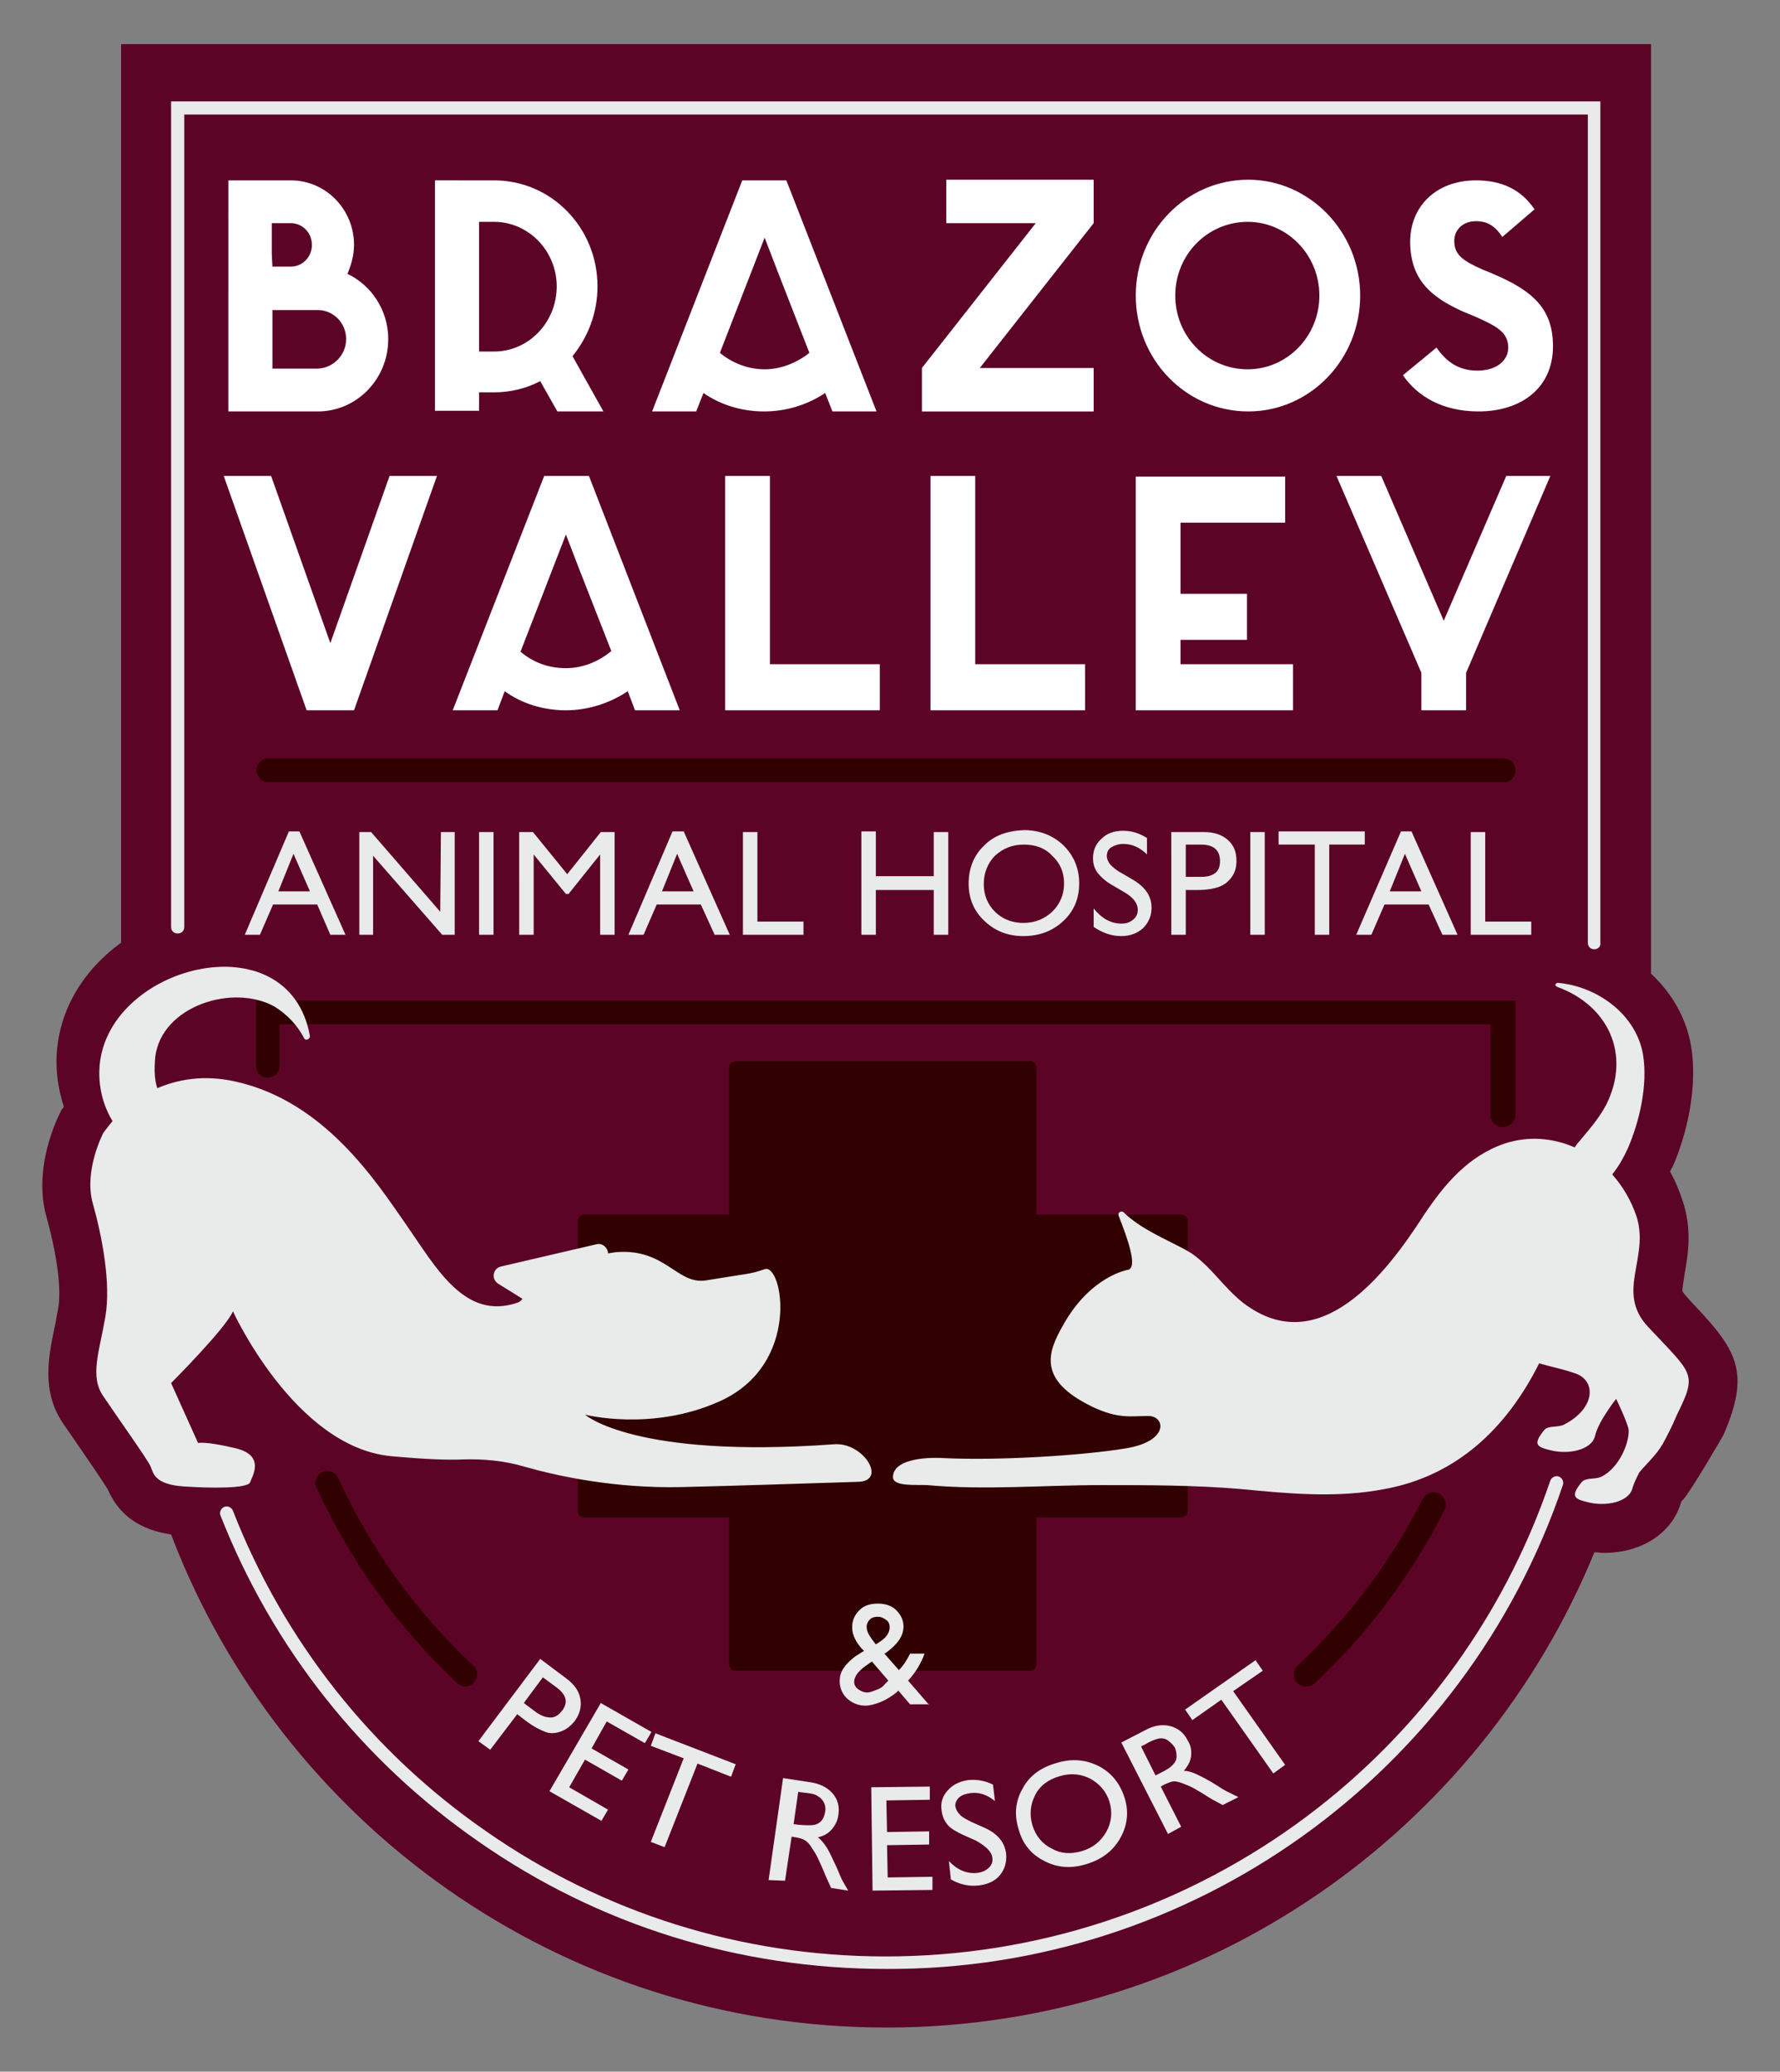
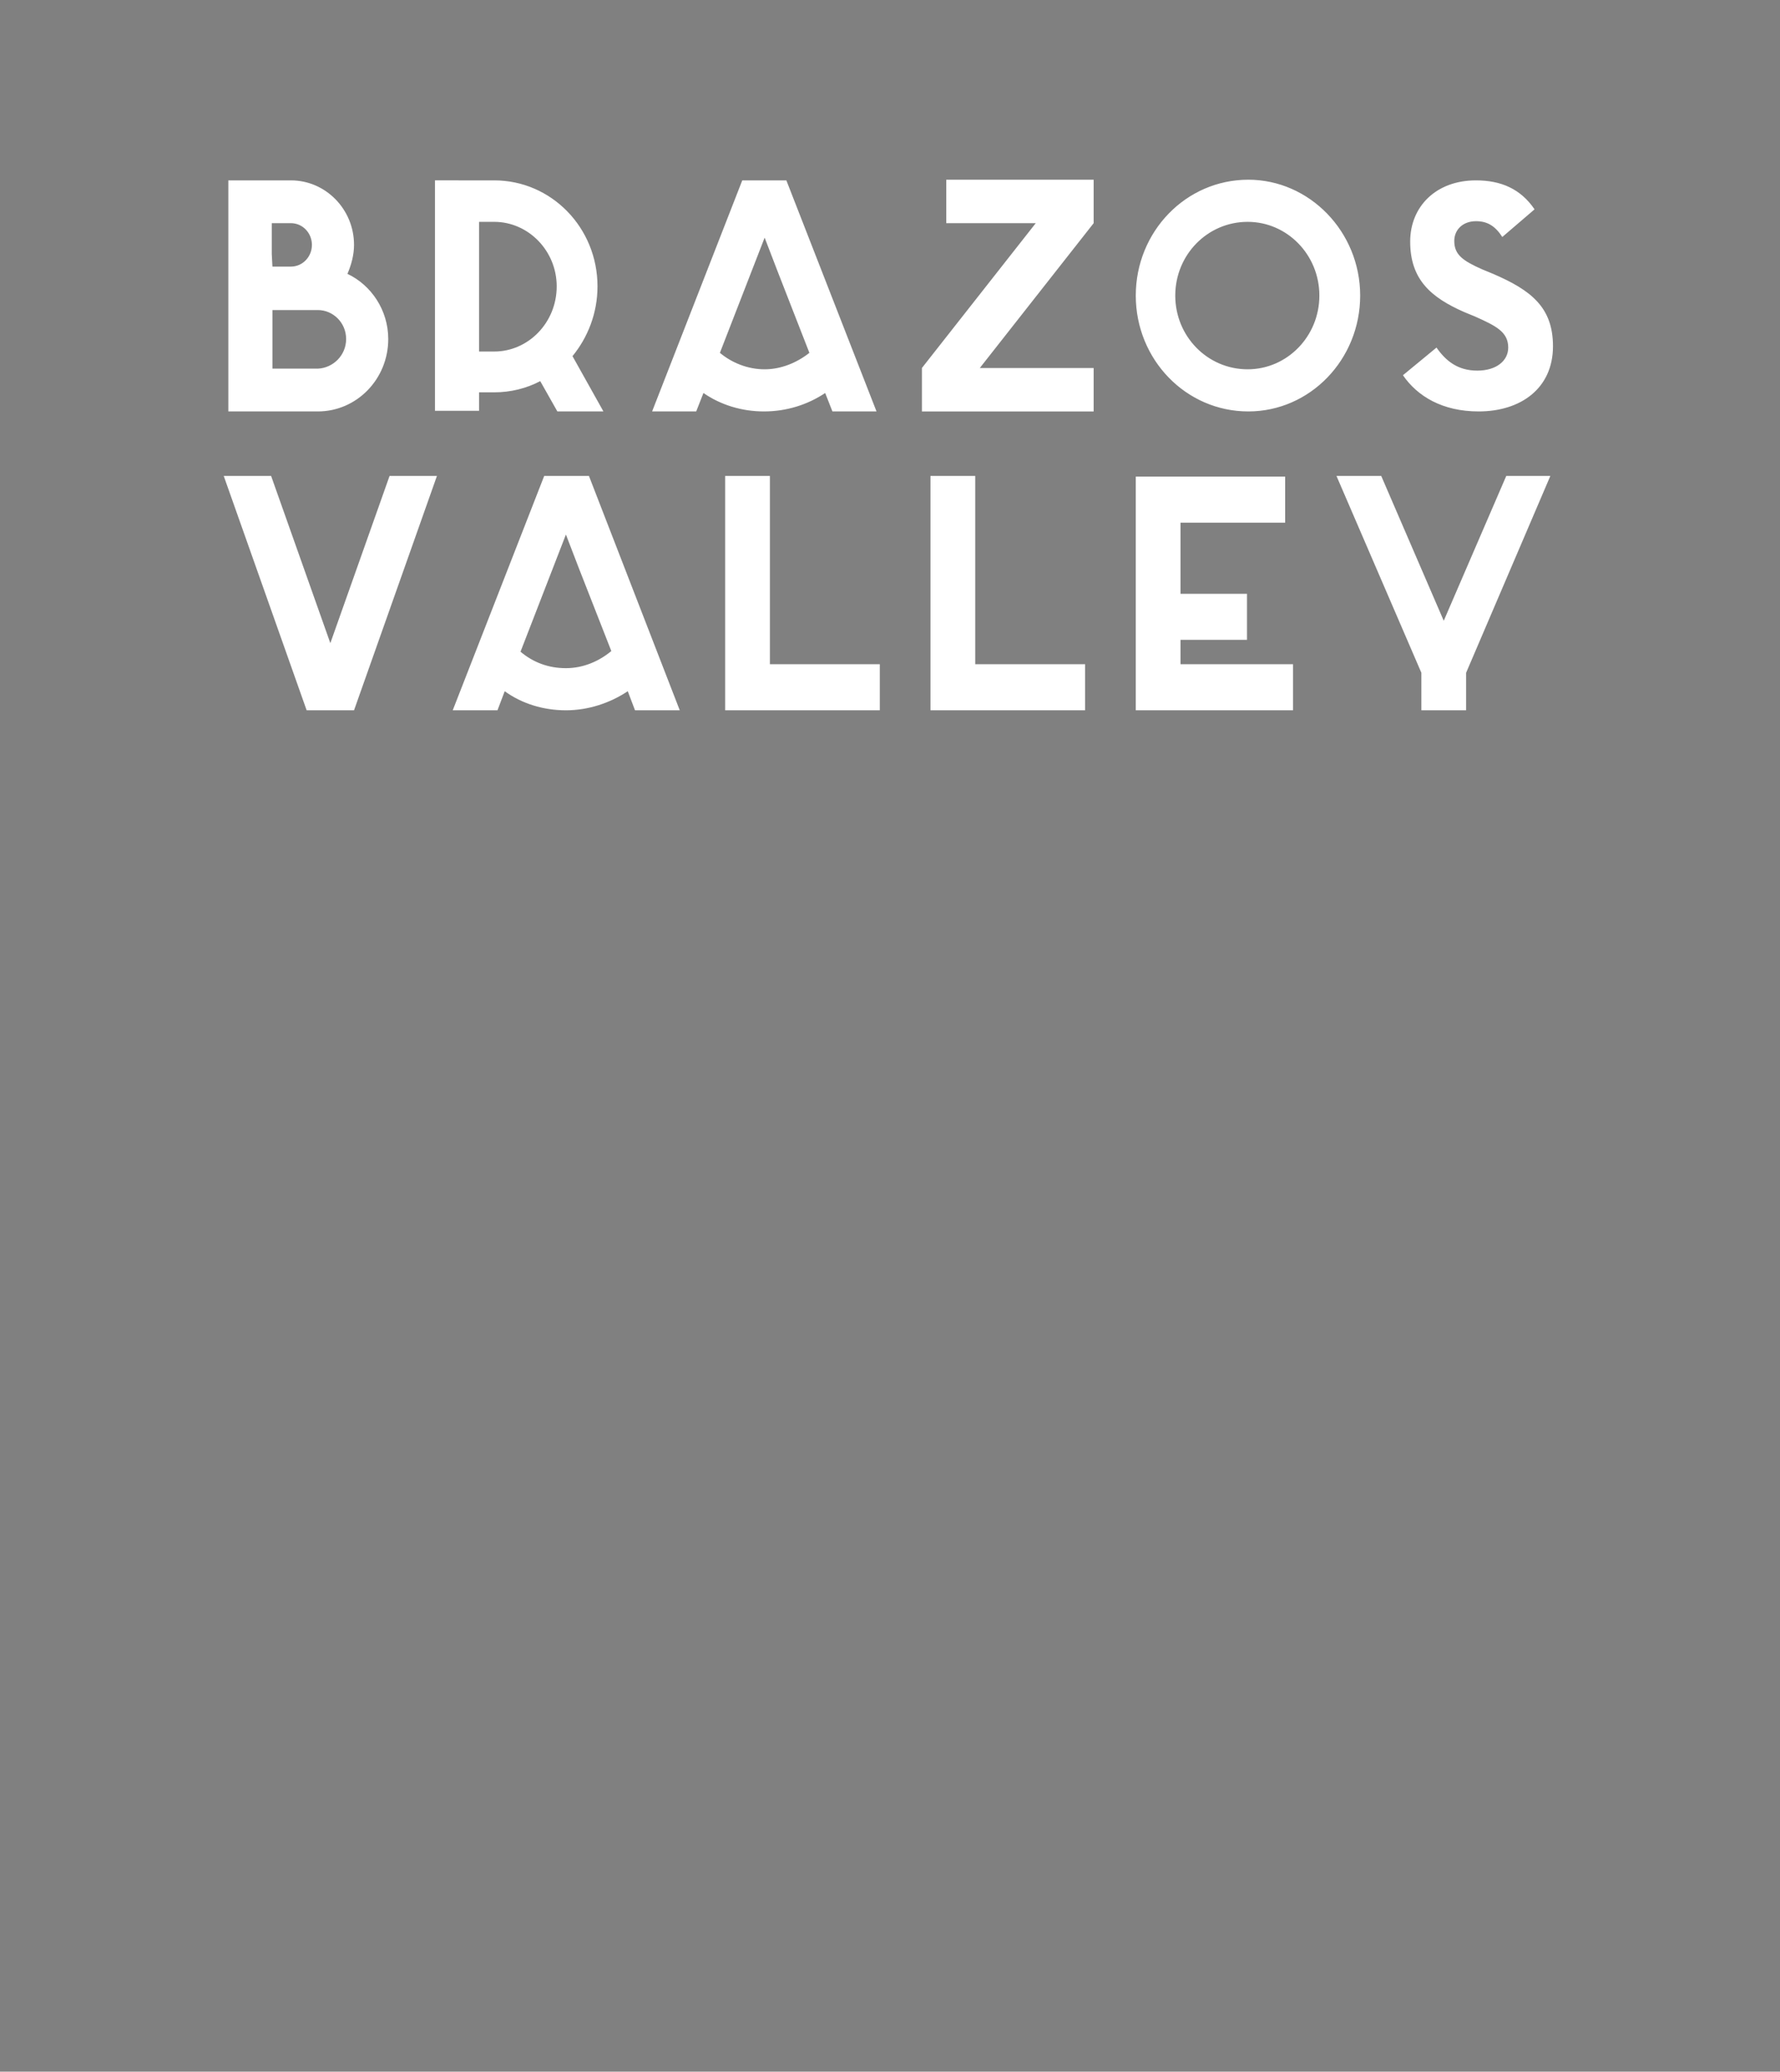
<svg xmlns="http://www.w3.org/2000/svg" version="1.1" id="Layer_1" x="0px" y="0px" viewBox="0 0 270.5 314.7" style="enable-background:new 0 0 270.5 314.7;" xml:space="preserve">
  <rect x="0" y="0" width="270.5" height="314.7" fill="#808080" stroke="none" />
  <style type="text/css">
	.st0{fill:#5C0426;}
	.st1{fill:#FFFFFF;}
	.st2{fill:#310000;}
	.st3{fill:#E9EAEA;}
</style>
  <g>
-     <path class="st0" d="M257.8,198.6c-0.6-0.6-1.2-1.3-1.9-2.1c-0.1-0.2-0.2-0.3-0.2-0.3c-0.1-0.4,0.2-1.8,0.3-2.7   c0.5-2.8,1.2-6.6-0.3-11.1c-0.5-1.5-1.1-3-1.9-4.4c0.1-0.3,0.2-0.5,0.4-0.8c1.3-2.9,4-10.6,2.8-18.2c-0.7-4.3-2.9-8.1-6.1-11.1V6.7   H18.4v136.5c-5.5,4-9.5,10-9.8,17.3c-0.1,2.6,0.3,5.1,1.1,7.6c-0.1,0.2-0.2,0.4-0.3,0.4l-0.1,0.2l-0.1,0.2   c-0.4,0.8-4.3,8.5-2.1,16.1c1.6,5.8,2.3,11,1.7,14c-0.2,0.9-0.3,1.8-0.5,2.6c-0.9,4.4-2.1,9.8,1.4,14.8c0.5,0.7,1.1,1.6,1.8,2.6   c1.5,2.2,4.2,6.1,4.9,7.3c1.7,3.9,4.9,6.1,9.6,6.8C42.7,276.9,85,308,134.7,308c48.6,0,90.2-29.8,107.6-72.2c0.5,0,0.9,0.1,1.4,0.1   l0,0c5.9,0,10.5-3.1,11.8-7.8l0,0c0.1-0.1,0.1-0.2,0.2-0.2c1.3-1.4,6.2-9.9,6.2-9.9C266,208.6,264,205.2,257.8,198.6z" />
    <path class="st1" d="M59,51.5c0,6.1-4.8,11-10.7,11h-9.5h-4.1V27.4h6h0.7h2.8c5.3,0,9.6,4.4,9.6,9.8c0,1.5-0.4,3-1,4.4   C56.4,43.3,59,47.1,59,51.5z M41.4,40.5h2.8c1.8,0,3.2-1.5,3.2-3.3s-1.4-3.3-3.2-3.3h-2.9v1.9v2.8L41.4,40.5L41.4,40.5z M52.6,51.5   c0-2.5-2-4.4-4.3-4.4h-6.9V56h6.9C50.6,55.9,52.6,54,52.6,51.5z M91.7,62.5h-7l-2.6-4.6c-2.1,1.1-4.5,1.7-7,1.7h-2.3v2.8h-6.7v-35   H71h1.8h2.3c8.7,0,15.7,7.2,15.7,16.1c0,4.1-1.5,7.8-3.8,10.6L91.7,62.5z M75.1,53.4c5.2,0,9.5-4.4,9.5-9.9c0-5.4-4.3-9.8-9.5-9.8   h-2.3v19.7H75.1z M133.2,62.5h-6.7l-1.1-2.8c-2.7,1.8-5.9,2.8-9.3,2.8c-3.4,0-6.6-1-9.2-2.8l-1.1,2.8h-6.7l13.7-35.1h6.7   L133.2,62.5z M123,53.6l-4.8-12.3l-2-5.2l-6.8,17.5c1.8,1.5,4.2,2.5,6.8,2.5C118.7,56.1,121.1,55.1,123,53.6z M166.2,55.9v6.6h-23   l0,0h-3.1v-2.7v-3.9l17.3-22h-13.6v-6.6h22.4v6.6l-17.3,22H166.2z M206.7,44.9c0,9.7-7.6,17.6-17,17.6c-9.5,0-17.1-7.9-17.1-17.6   s7.6-17.6,17.1-17.6C199,27.3,206.7,35.2,206.7,44.9z M200.5,44.9c0-6.2-4.9-11.2-10.9-11.2c-6.1,0-11,5-11,11.2s4.9,11.2,11,11.2   C195.6,56.1,200.5,51.1,200.5,44.9z M236,52.6c0,6.4-4.9,9.9-11.3,9.9c-5.5,0-9.3-2.3-11.5-5.5l5.1-4.2c1.4,2,3.2,3.5,6.2,3.5   c2.9,0,4.7-1.5,4.7-3.5c0-2.4-1.9-3.3-5-4.7l-1.7-0.7c-5-2.2-8.2-4.9-8.2-10.7c0-5.3,3.9-9.3,10-9.3c3.8,0,6.8,1.3,8.9,4.4   l-4.9,4.2c-1.1-1.7-2.3-2.4-4-2.4c-2,0-3.3,1.3-3.3,3c0,2.1,1.3,3,4.2,4.3l1.7,0.7C232.7,44.1,236,46.7,236,52.6z M53.8,107.9h-7.2   L34,72.3h7.2l9,25.4l9-25.4h7.2L53.8,107.9z M103.3,107.9h-6.8l-1.1-2.9c-2.7,1.8-6,2.9-9.4,2.9s-6.7-1-9.3-2.9l-1.1,2.9h-6.8   l13.9-35.6h6.8L103.3,107.9z M92.9,98.9L88,86.4l-2-5.2L79.1,99c1.9,1.6,4.2,2.5,6.9,2.5S91.1,100.4,92.9,98.9z M133.7,100.9v7H117   h-6.8v-7V72.3h6.8v28.6H133.7z M164.9,100.9v7h-16.7h-6.8v-7V72.3h6.8v28.6H164.9z M196.5,100.9v7h-17.1h-6.8v-7v-3.7v-7V79.4v-7   h6.8h15.9v7h-15.9v10.8h10.1v7h-10.1v3.7C179.4,100.9,196.5,100.9,196.5,100.9z M235.6,72.3l-12.8,29.9v5.7H216v-5.7l-12.9-29.9   h6.8l9.5,22l9.5-22C228.9,72.3,235.6,72.3,235.6,72.3z" />
-     <path class="st2" d="M180.5,185.5v44c0,0.6-0.4,1-1,1h-22v22.3c0,0.6-0.4,1-1,1h-44.7c-0.6,0-1-0.4-1-1v-22.3h-22c-0.6,0-1-0.4-1-1   v-44c0-0.6,0.4-1,1-1h22v-22.3c0-0.6,0.4-1,1-1h44.7c0.6,0,1,0.4,1,1v22.3h22C180,184.5,180.5,185,180.5,185.5z M230.3,117   c0-1-0.8-1.8-1.8-1.8H40.8c-1,0-1.8,0.8-1.8,1.8s0.8,1.8,1.8,1.8h187.7C229.5,118.9,230.3,118.1,230.3,117z M230.3,169.4V152H38.9   v9.9c0,1,0.8,1.8,1.8,1.8s1.8-0.8,1.8-1.8v-6.3h184v13.8c0,1,0.8,1.8,1.8,1.8S230.3,170.5,230.3,169.4z M199.8,255.7   c8.1-7.6,14.7-16.4,19.7-26.3c0.5-0.9,0.1-2-0.8-2.5c-0.9-0.5-2-0.1-2.5,0.8c-4.8,9.5-11.2,18-19,25.3c-0.7,0.7-0.8,1.9-0.1,2.6   c0.4,0.4,0.9,0.6,1.3,0.6C199,256.2,199.5,256,199.8,255.7z M72,255.6c0.7-0.7,0.7-1.9-0.1-2.6c-8.7-8.2-15.6-17.7-20.5-28.5   c-0.4-0.9-1.5-1.3-2.4-0.9c-0.9,0.4-1.3,1.5-0.9,2.4c5.2,11.2,12.3,21.2,21.4,29.7c0.4,0.3,0.8,0.5,1.3,0.5   C71.2,256.2,71.7,256,72,255.6z" />
-     <path class="st3" d="M242.3,144.2c-0.6,0-1-0.4-1-1V17.4H28v123.4c0,0.6-0.4,1-1,1s-1-0.4-1-1V15.4h217.2v127.8   C243.3,143.8,242.8,144.2,242.3,144.2z M237.5,225.6c0.2-0.5-0.1-1.1-0.6-1.3s-1.1,0.1-1.3,0.6c-14.7,43.3-55.3,72.3-101,72.3   c-21.9,0-42.9-6.6-60.7-19c-17.5-12.1-30.8-29-38.5-48.7c-0.2-0.5-0.8-0.8-1.3-0.6s-0.8,0.8-0.6,1.3c7.9,20.1,21.5,37.3,39.3,49.6   c18.2,12.7,39.6,19.3,61.9,19.3C181.2,299.3,222.6,269.6,237.5,225.6z M74.5,265.8l4.1-5.4l1.3,1c1.2,0.9,2.2,1.4,3,1.7   s1.6,0.2,2.4-0.1c0.8-0.3,1.4-0.8,2-1.5c0.8-1.1,1.1-2.2,0.9-3.4c-0.2-1.2-0.9-2.2-2.1-3.1l-4-3l-9.4,12.5L74.5,265.8z M85.4,259.9   c-0.5,0.6-1,1-1.7,1s-1.3-0.2-2.1-0.7l-2-1.5l2.9-3.9l1.9,1.4C86.1,257.4,86.4,258.6,85.4,259.9z M83.5,272.1l7.9,4.5l1-1.7   l-5.9-3.4l2.4-4.2l5.6,3.2l1-1.7l-5.6-3.2l2.3-4.1l5.8,3.3l1-1.7l-7.7-4.4L83.5,272.1z M98.9,265.2l5,1.9l-5,12.7l2.1,0.8l5-12.7   l5.1,2l0.7-1.9l-12.2-4.7L98.9,265.2z M119.3,285.7l1-6.7l0.6,0.1c0.7,0.1,1.2,0.3,1.5,0.5s0.6,0.5,0.9,1s0.7,1,1,1.7l0.6,1.3   l0.5,1.2l0.3,0.7c0.1,0.1,0.1,0.2,0.1,0.2l0.5,1.1l2.6,0.4l-0.7-1.2c-0.3-0.5-0.6-1.2-1-2.2c-0.7-1.5-1.2-2.6-1.6-3.2   c-0.4-0.6-0.8-1.1-1.3-1.5c0.9-0.2,1.6-0.6,2.1-1.2s0.9-1.3,1-2.2c0.2-1.3-0.1-2.4-0.9-3.3c-0.8-0.9-2-1.5-3.6-1.7l-3.9-0.6   l-2.2,15.5L119.3,285.7z M124.2,272.8c0.4,0.2,0.8,0.6,1,1s0.3,0.9,0.2,1.4s-0.2,0.9-0.5,1.3s-0.7,0.6-1.1,0.7   c-0.4,0.1-1.2,0.1-2.4,0l-0.8-0.1l0.7-4.9l0.7,0.1C123,272.4,123.8,272.5,124.2,272.8z M132.6,287.2l9.1-0.1v-2l-6.8,0.1l-0.1-4.9   l6.4-0.1v-2l-6.4,0.1l-0.1-4.8l6.6-0.1v-2l-8.9,0.1L132.6,287.2z M150.8,282.2c0.1,0.6-0.1,1.1-0.5,1.5s-1,0.7-1.7,0.8   c-1.6,0.2-3.1-0.4-4.4-1.8l0.3,2.8c1.4,0.8,2.8,1.1,4.4,0.9c1.3-0.2,2.4-0.7,3.1-1.6c0.7-0.9,1-1.9,0.9-3.2c-0.2-1.7-1.3-3.1-3.4-4   l-1.8-0.8c-0.8-0.4-1.4-0.7-1.8-1.1s-0.6-0.8-0.7-1.2c-0.1-0.5,0.1-1,0.5-1.4s1-0.6,1.7-0.7c1.3-0.2,2.6,0.2,3.8,1.2l-0.3-2.5   c-1.2-0.6-2.4-0.8-3.7-0.7c-1.4,0.2-2.4,0.7-3.2,1.6s-1.1,1.9-0.9,3.1c0.1,0.8,0.4,1.5,0.9,2.1s1.4,1.1,2.5,1.6l1.8,0.8   C149.9,280.5,150.7,281.3,150.8,282.2z M155.4,271.7c-1.1,1.9-1.3,4-0.6,6.2c0.6,2.2,1.9,3.8,3.9,4.8c1.9,1,4,1.2,6.3,0.5   c2.4-0.7,4.1-2,5.2-3.9s1.4-4,0.7-6.2s-2-3.8-3.9-4.8c-2-1-4.1-1.2-6.4-0.5C158.1,268.5,156.4,269.8,155.4,271.7z M165.7,270.2   c1.4,0.8,2.4,1.9,2.9,3.5s0.3,3.2-0.5,4.6s-2,2.4-3.7,2.9s-3.2,0.4-4.6-0.4c-1.4-0.7-2.4-1.9-2.9-3.5c-0.5-1.7-0.3-3.2,0.4-4.6   s2-2.4,3.8-2.9C162.8,269.3,164.3,269.5,165.7,270.2z M179.5,277.5l-3.1-6.1l0.5-0.3c0.7-0.3,1.2-0.5,1.5-0.5s0.8,0.1,1.3,0.3   c0.5,0.2,1.1,0.4,1.8,0.8l1.2,0.7l1.1,0.7l0.7,0.4c0.1,0,0.2,0.1,0.2,0.1l1.1,0.6l2.4-1.2l-1.2-0.6c-0.5-0.2-1.2-0.6-2.1-1.2   c-1.4-0.9-2.5-1.4-3.1-1.7c-0.7-0.3-1.3-0.5-1.9-0.5c0.6-0.7,1-1.4,1.1-2.2c0.1-0.8,0-1.6-0.5-2.4c-0.6-1.2-1.5-1.9-2.7-2.2   c-1.2-0.3-2.5-0.1-3.9,0.7l-3.5,1.8l7.1,13.9L179.5,277.5z M176.1,264.1c0.5-0.1,1,0,1.4,0.3s0.7,0.6,1,1c0.2,0.4,0.3,0.9,0.3,1.4   s-0.2,0.9-0.5,1.2c-0.3,0.4-0.9,0.8-1.9,1.3l-0.8,0.4l-2.2-4.4l0.6-0.3C174.8,264.5,175.6,264.2,176.1,264.1z M181.2,261.3l4.4-3.1   l7.9,11.2l1.8-1.3l-7.9-11.2l4.5-3.1l-1.1-1.6l-10.7,7.5L181.2,261.3z M37.2,142h2.3l2-4.6h6.7l2,4.6h2.3l-7-15.7h-1.6L37.2,142z    M42.3,135.4l2.3-5.7l2.5,5.7H42.3z M66.9,138.5l-10.5-12.1h-1.8V142h2.1v-12l10.5,12h1.9v-15.6H67L66.9,138.5L66.9,138.5z    M72.8,142H75v-15.6h-2.2V142z M86.2,132.8l-5.2-6.4h-2.1V142h2.2v-12.2l4.9,6h0.4l4.8-6V142h2.2v-15.6h-2.1L86.2,132.8z M95.5,142   h2.3l2-4.6h6.7l2.1,4.6h2.3l-7-15.7h-1.7L95.5,142z M100.6,135.4l2.3-5.7l2.5,5.7H100.6z M112.8,142h9.3v-2h-7v-13.6h-2.2V142   H112.8z M141.9,133.1h-8.8v-6.8h-2.2V142h2.2v-6.8h8.8v6.8h2.2v-15.6h-2.2V133.1z M149.6,128.4c-1.6,1.5-2.4,3.5-2.4,5.8   s0.8,4.2,2.4,5.7s3.5,2.3,5.9,2.3c2.5,0,4.5-0.8,6.1-2.3s2.4-3.4,2.4-5.7s-0.8-4.2-2.4-5.8c-1.6-1.5-3.6-2.3-6-2.3   C153.1,126.2,151.1,126.9,149.6,128.4z M159.9,130c1.2,1.1,1.8,2.5,1.8,4.2s-0.6,3.1-1.8,4.3c-1.2,1.1-2.6,1.7-4.4,1.7   c-1.7,0-3.2-0.6-4.3-1.7s-1.7-2.5-1.7-4.2s0.6-3.2,1.7-4.3c1.2-1.1,2.6-1.7,4.4-1.7C157.3,128.3,158.8,128.8,159.9,130z    M172.9,138.2c0,0.6-0.2,1.1-0.7,1.5s-1,0.6-1.8,0.6c-1.6,0-3-0.8-4.2-2.3v2.8c1.3,0.9,2.7,1.4,4.2,1.4c1.3,0,2.4-0.4,3.3-1.2   c0.8-0.8,1.3-1.8,1.3-3.1c0-1.8-1-3.2-2.9-4.3l-1.7-1c-0.8-0.4-1.3-0.9-1.7-1.3c-0.3-0.4-0.5-0.8-0.5-1.3s0.2-1,0.7-1.3   s1.1-0.5,1.8-0.5c1.3,0,2.5,0.5,3.6,1.6v-2.5c-1.1-0.7-2.3-1.1-3.6-1.1c-1.4,0-2.5,0.4-3.3,1.2c-0.9,0.8-1.3,1.8-1.3,3   c0,0.8,0.2,1.5,0.7,2.2c0.5,0.6,1.2,1.3,2.3,1.9l1.7,1C172.2,136.3,172.9,137.2,172.9,138.2z M180.2,142v-6.8h1.7   c1.5,0,2.6-0.2,3.4-0.5c0.8-0.3,1.4-0.8,1.9-1.5s0.7-1.5,0.7-2.4c0-1.4-0.4-2.4-1.3-3.2c-0.9-0.8-2.1-1.2-3.6-1.2h-5V142H180.2z    M185.4,130.8c0,0.8-0.2,1.4-0.7,1.8s-1.2,0.6-2.1,0.6h-2.4v-4.9h2.3C184.5,128.3,185.4,129.2,185.4,130.8z M190,142h2.2v-15.6H190   V142z M194.4,128.3h5.4V142h2.2v-13.7h5.4v-2h-13.1v2H194.4z M206.1,142h2.3l2-4.6h6.7l2.1,4.6h2.3l-7-15.7h-1.6L206.1,142z    M211.2,135.4l2.3-5.7l2.5,5.7H211.2z M223.4,142h9.3v-2h-7v-13.6h-2.2V142H223.4z M141.2,259l-3.2-3.7c1.2-1.3,2-2.7,2.5-4.1h-2.2   c-0.5,1-1,1.8-1.7,2.5l-2.2-2.5l0.2-0.1c1.8-1.3,2.7-2.6,2.7-4c0-1-0.4-1.8-1.1-2.5c-0.7-0.7-1.7-1-2.8-1c-1.2,0-2.1,0.3-2.8,1   s-1.1,1.5-1.1,2.6c0,1.2,0.6,2.4,1.8,3.6c-0.4,0.2-0.8,0.5-1.3,0.8l0,0c-0.8,0.6-1.4,1.2-1.8,1.8c-0.4,0.6-0.6,1.2-0.6,2   c0,1,0.4,1.9,1.1,2.6c0.8,0.7,1.7,1.1,2.8,1.1c0.7,0,1.4-0.2,2.2-0.5s1.4-0.7,2-1.1l0,0c0.4-0.3,0.7-0.5,0.8-0.7l1.8,2.1h2.9V259z    M133.2,256.7c-0.5,0.2-1,0.4-1.4,0.4c-0.5,0-1-0.2-1.4-0.5s-0.6-0.7-0.6-1.1c0-0.8,0.6-1.6,1.7-2.4l1-0.7l2.5,2.9l-0.5,0.5   C134.2,256.2,133.8,256.5,133.2,256.7z M132.1,248.4c-0.3-0.5-0.4-0.9-0.4-1.3s0.2-0.8,0.5-1.1c0.3-0.3,0.7-0.4,1.2-0.4   s0.9,0.2,1.3,0.5s0.5,0.7,0.5,1.1c0,0.7-0.4,1.4-1.2,2l-0.9,0.6C132.7,249.3,132.4,248.9,132.1,248.4z M250.4,201.5   c-4.9-5.3,0.3-10.4-1.7-16.7c-0.8-2.4-2.1-4.6-3.7-6.4c1-1.2,1.8-2.7,2.4-4c1.8-4.2,3-9.6,2.3-14.1c-1-6.2-7-10.5-13-11   c-0.1,0-0.2,0.1-0.3,0.2c-0.1,0.1,0,0.3,0.2,0.4c7.8,2.8,11.3,10.3,7.5,17.9c-1.1,2.1-2.7,3.9-4.2,5.7c-0.2,0.2-0.4,0.5-0.6,0.8   c-3.2-1.4-6.9-1.8-10.6-0.6c-5.6,1.9-9.2,6.2-12.4,11c-5.6,8.7-15.8,22.1-27.4,13.2c-2.9-2.3-4.4-4.9-7.4-7.2   c-2.1-1.6-7.7-3.5-10.7-6.5c-0.4-0.4-1,0-0.8,0.5c1.5,3.8,2.9,7.9,1.4,8.2c0,0-5.7,0.9-9.9,8.5c-2.2,3.9-4,8.2,4.5,12.3   c4,1.9,5.9,1.4,8.5,1.4s3.2,3.8-3.3,4.9c-6.5,1.1-19.4,1.9-27.7,1.5c-3.3-0.2-7.8,0.3-7.8,2.9c0,1.5,3.8,1.1,5.2,1.2   c8.8,0.8,17.6,0,26.5,0c7.1,0,14.2,0,21.2,0.6c7.2,0.7,14.6,1.4,21.8,0c11-2,18.6-9.3,23.5-19.1c2.4,0.7,3,0.7,5.4,1.5   c3.4,1.1,3.1,5.4-1.6,7.8c-1,0.5-2.3,0.1-3,0.8c-1.8,2.2-1.2,2.6,0.9,3.1c2.7,0.7,6.3,0,6.8-2.2s3.2-5.6,3.2-5.6s1.7,3.5,1.9,4.7   c0.1,2.1-1.5,5.8-4.1,7.1c-1,0.5-2.3,0.1-3,0.8c-1.8,2.2-1.2,2.6,0.9,3.1c2.7,0.7,6.3,0,6.8-2.2c0.2-0.7,0.6-1.5,1-2.3   c0.7-0.9,2.8-2.9,3.4-4.1c0.1-0.1,0.1-0.1,0.1-0.1l0,0c0.7-1.3,1.5-2.8,2.2-4.5C258,208.5,257.3,208.9,250.4,201.5z M126.7,219.4   c-30.3,2.2-37.8-4.5-37.8-4.5s10.1,2.6,20.4-2c12.6-5.6,9.6-21.1,6.9-20.1c-2.3,0.8-2.3,0.6-8.9,1.7c-4.4,0.7-6.1-4.8-13.5-4.3   c-0.2,0-0.7,0.1-1.4,0.2c0-0.8-0.8-1.6-1.7-1.4l-14.6,3.4c-1.2,0.3-1.5,1.9-0.4,2.6l3.7,2.3c-0.2,0.3-0.5,0.5-0.8,0.6   c-8,2.7-12.3-5.3-16.9-11.9c-4.6-6.6-12.4-18.7-25.9-21.7c-4.9-1.1-8.8-0.3-11.9,1c-0.4-1.2-0.5-2.7-0.3-4.8   c1-7.7,11.8-11.1,18.1-7.6c1.8,1.1,3.5,2.8,4.5,4.8l0,0c0.1,0.2,0.3,0.3,0.5,0.2c0.2,0,0.4-0.3,0.4-0.5c-3.2-18-31.4-10.7-32,5.1   c-0.1,2.8,0.6,5.5,2,7.8c-0.9,1.1-1.4,1.8-1.4,1.8s-3,5.7-1.6,10.7s2.8,12.1,1.9,17.3c-0.9,5.2-2.4,9-0.3,12c2,3,6.8,9.7,7.2,10.7   s0.6,2.7,5,3s9.7,0.3,10.1-0.6c0.3-0.9,2.4-4.1-2.2-5.2s-5.7-0.8-5.7-0.8l-4.1-9.1c0,0,8.3-8.3,9.4-10.9c0,0,9.4,20.6,24,22   c5.4,0.5,8.8,0.6,10.9,0.5c3.2-0.1,6.4,0.2,9.4,1.1c5.3,1.5,13.8,3.3,23.7,3.1c8.7-0.2,17.3-0.5,27-0.8   C134.9,225,131.2,219,126.7,219.4z" />
  </g>
</svg>